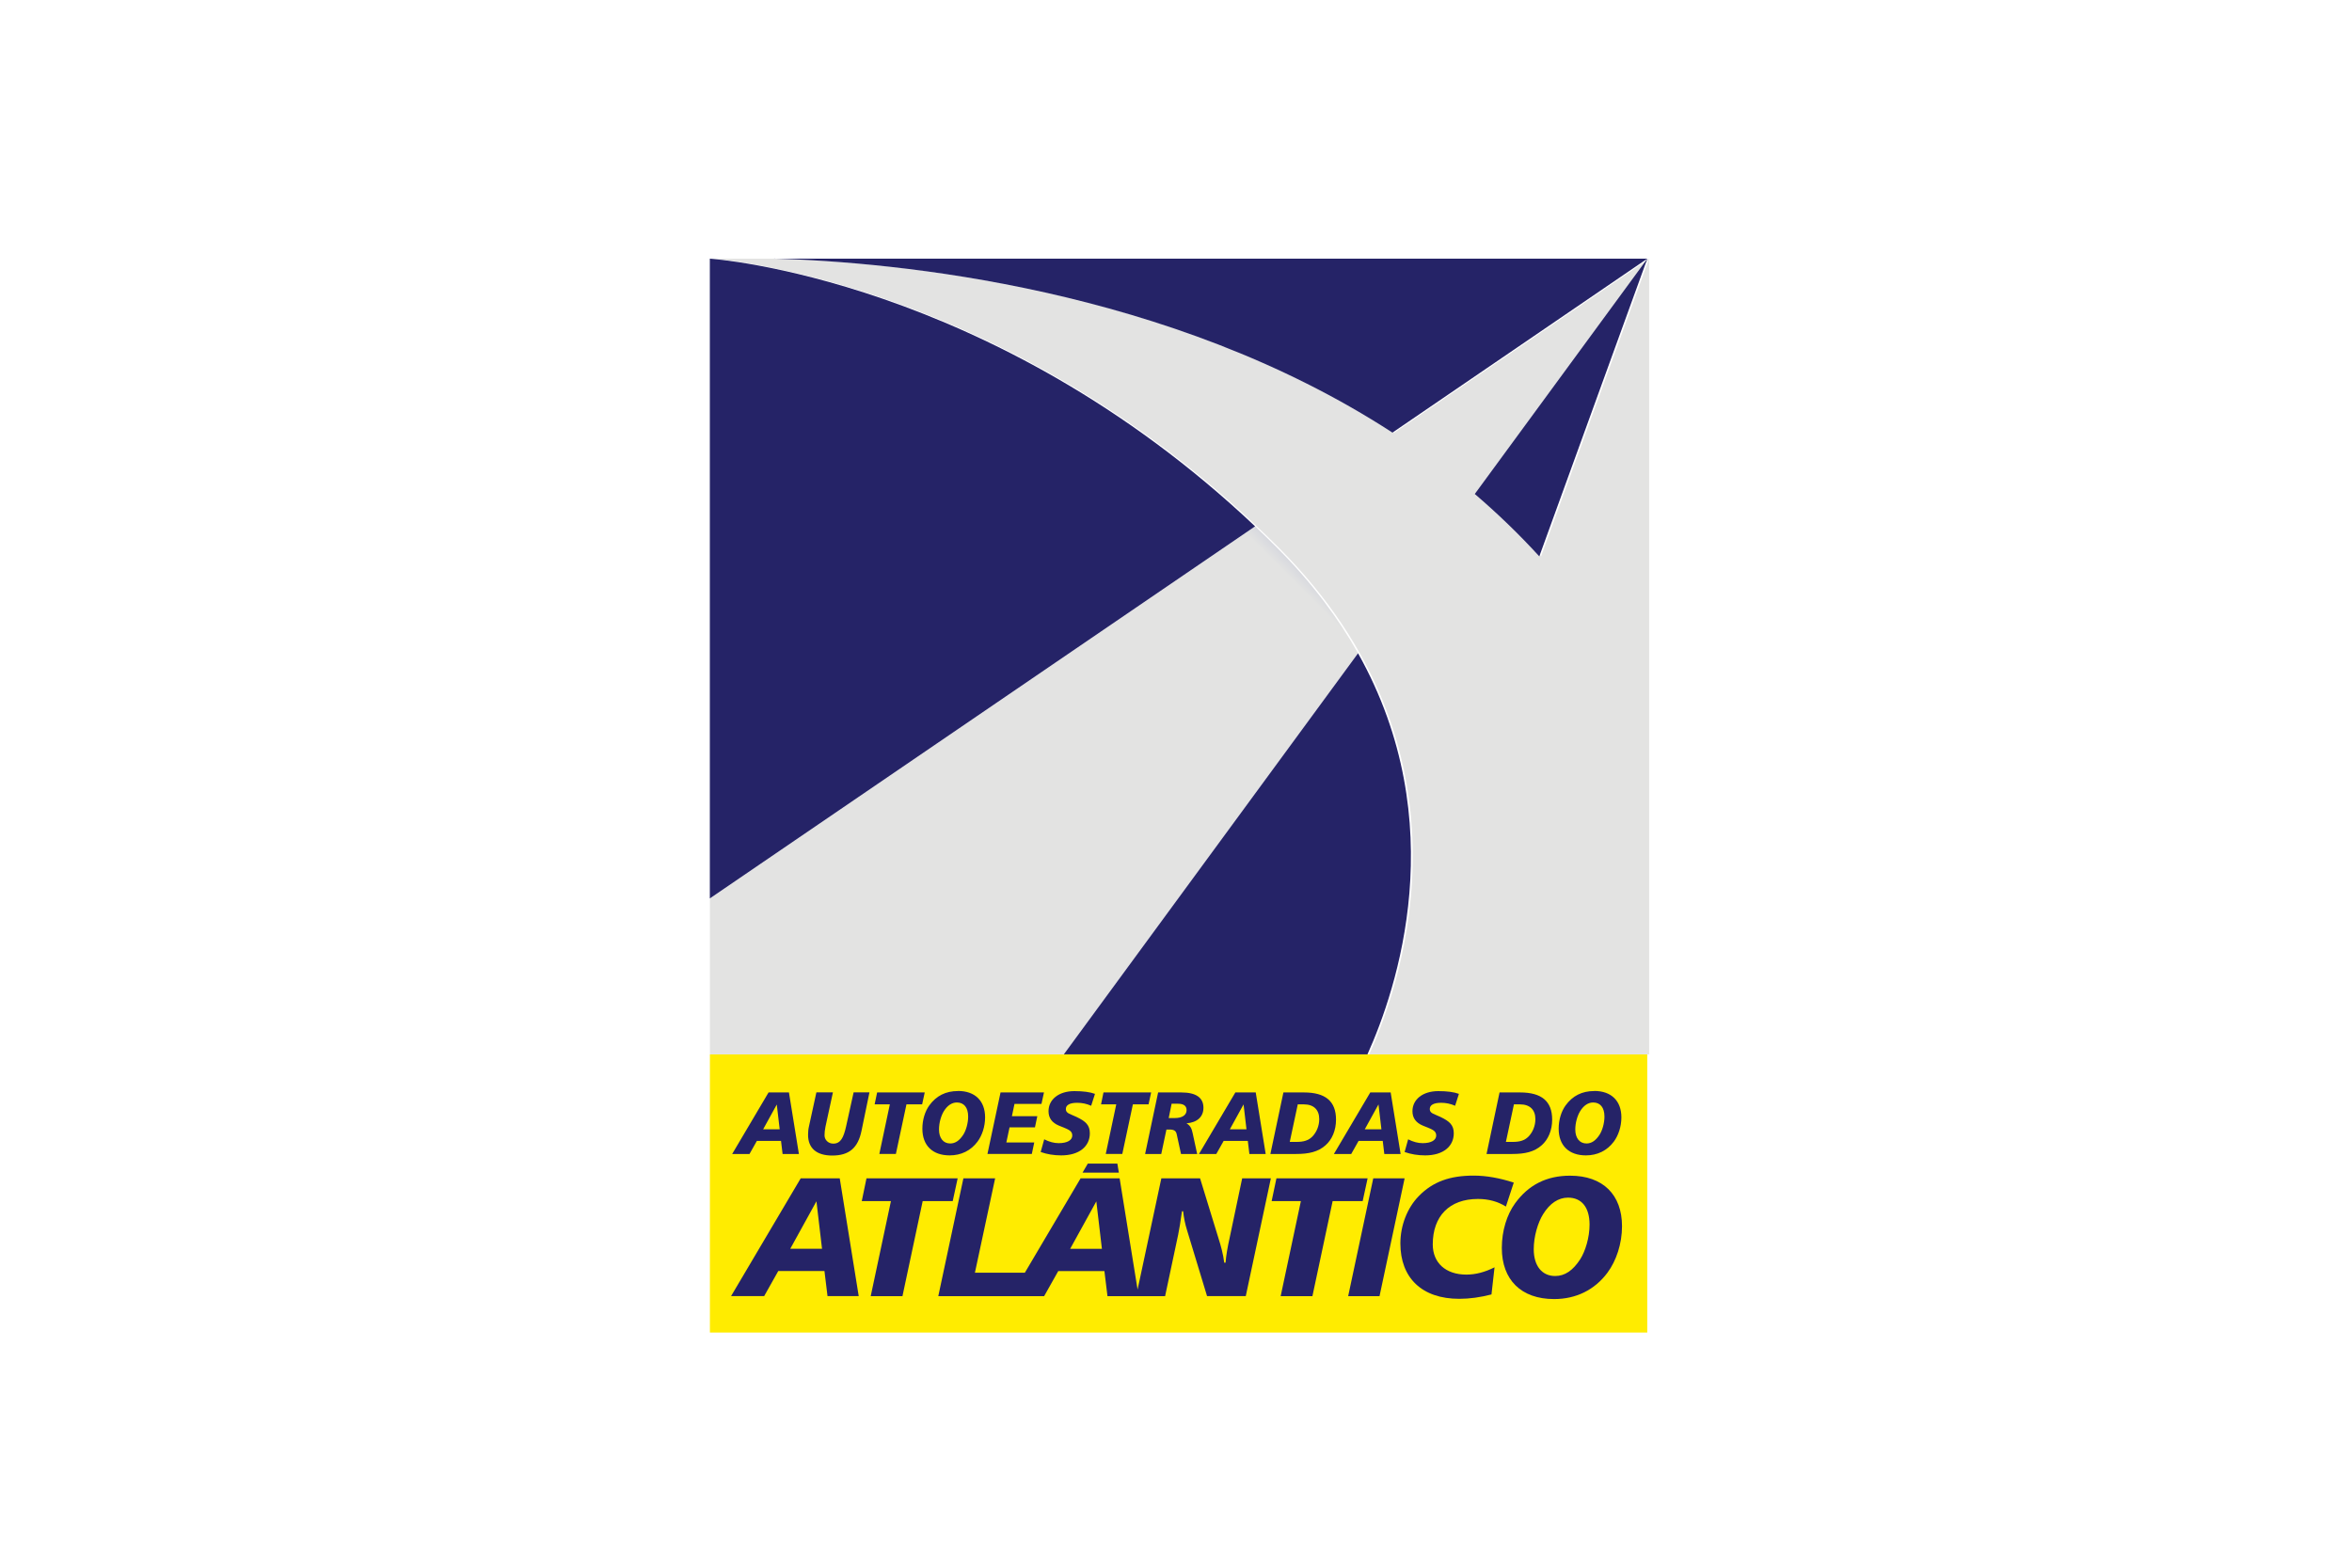
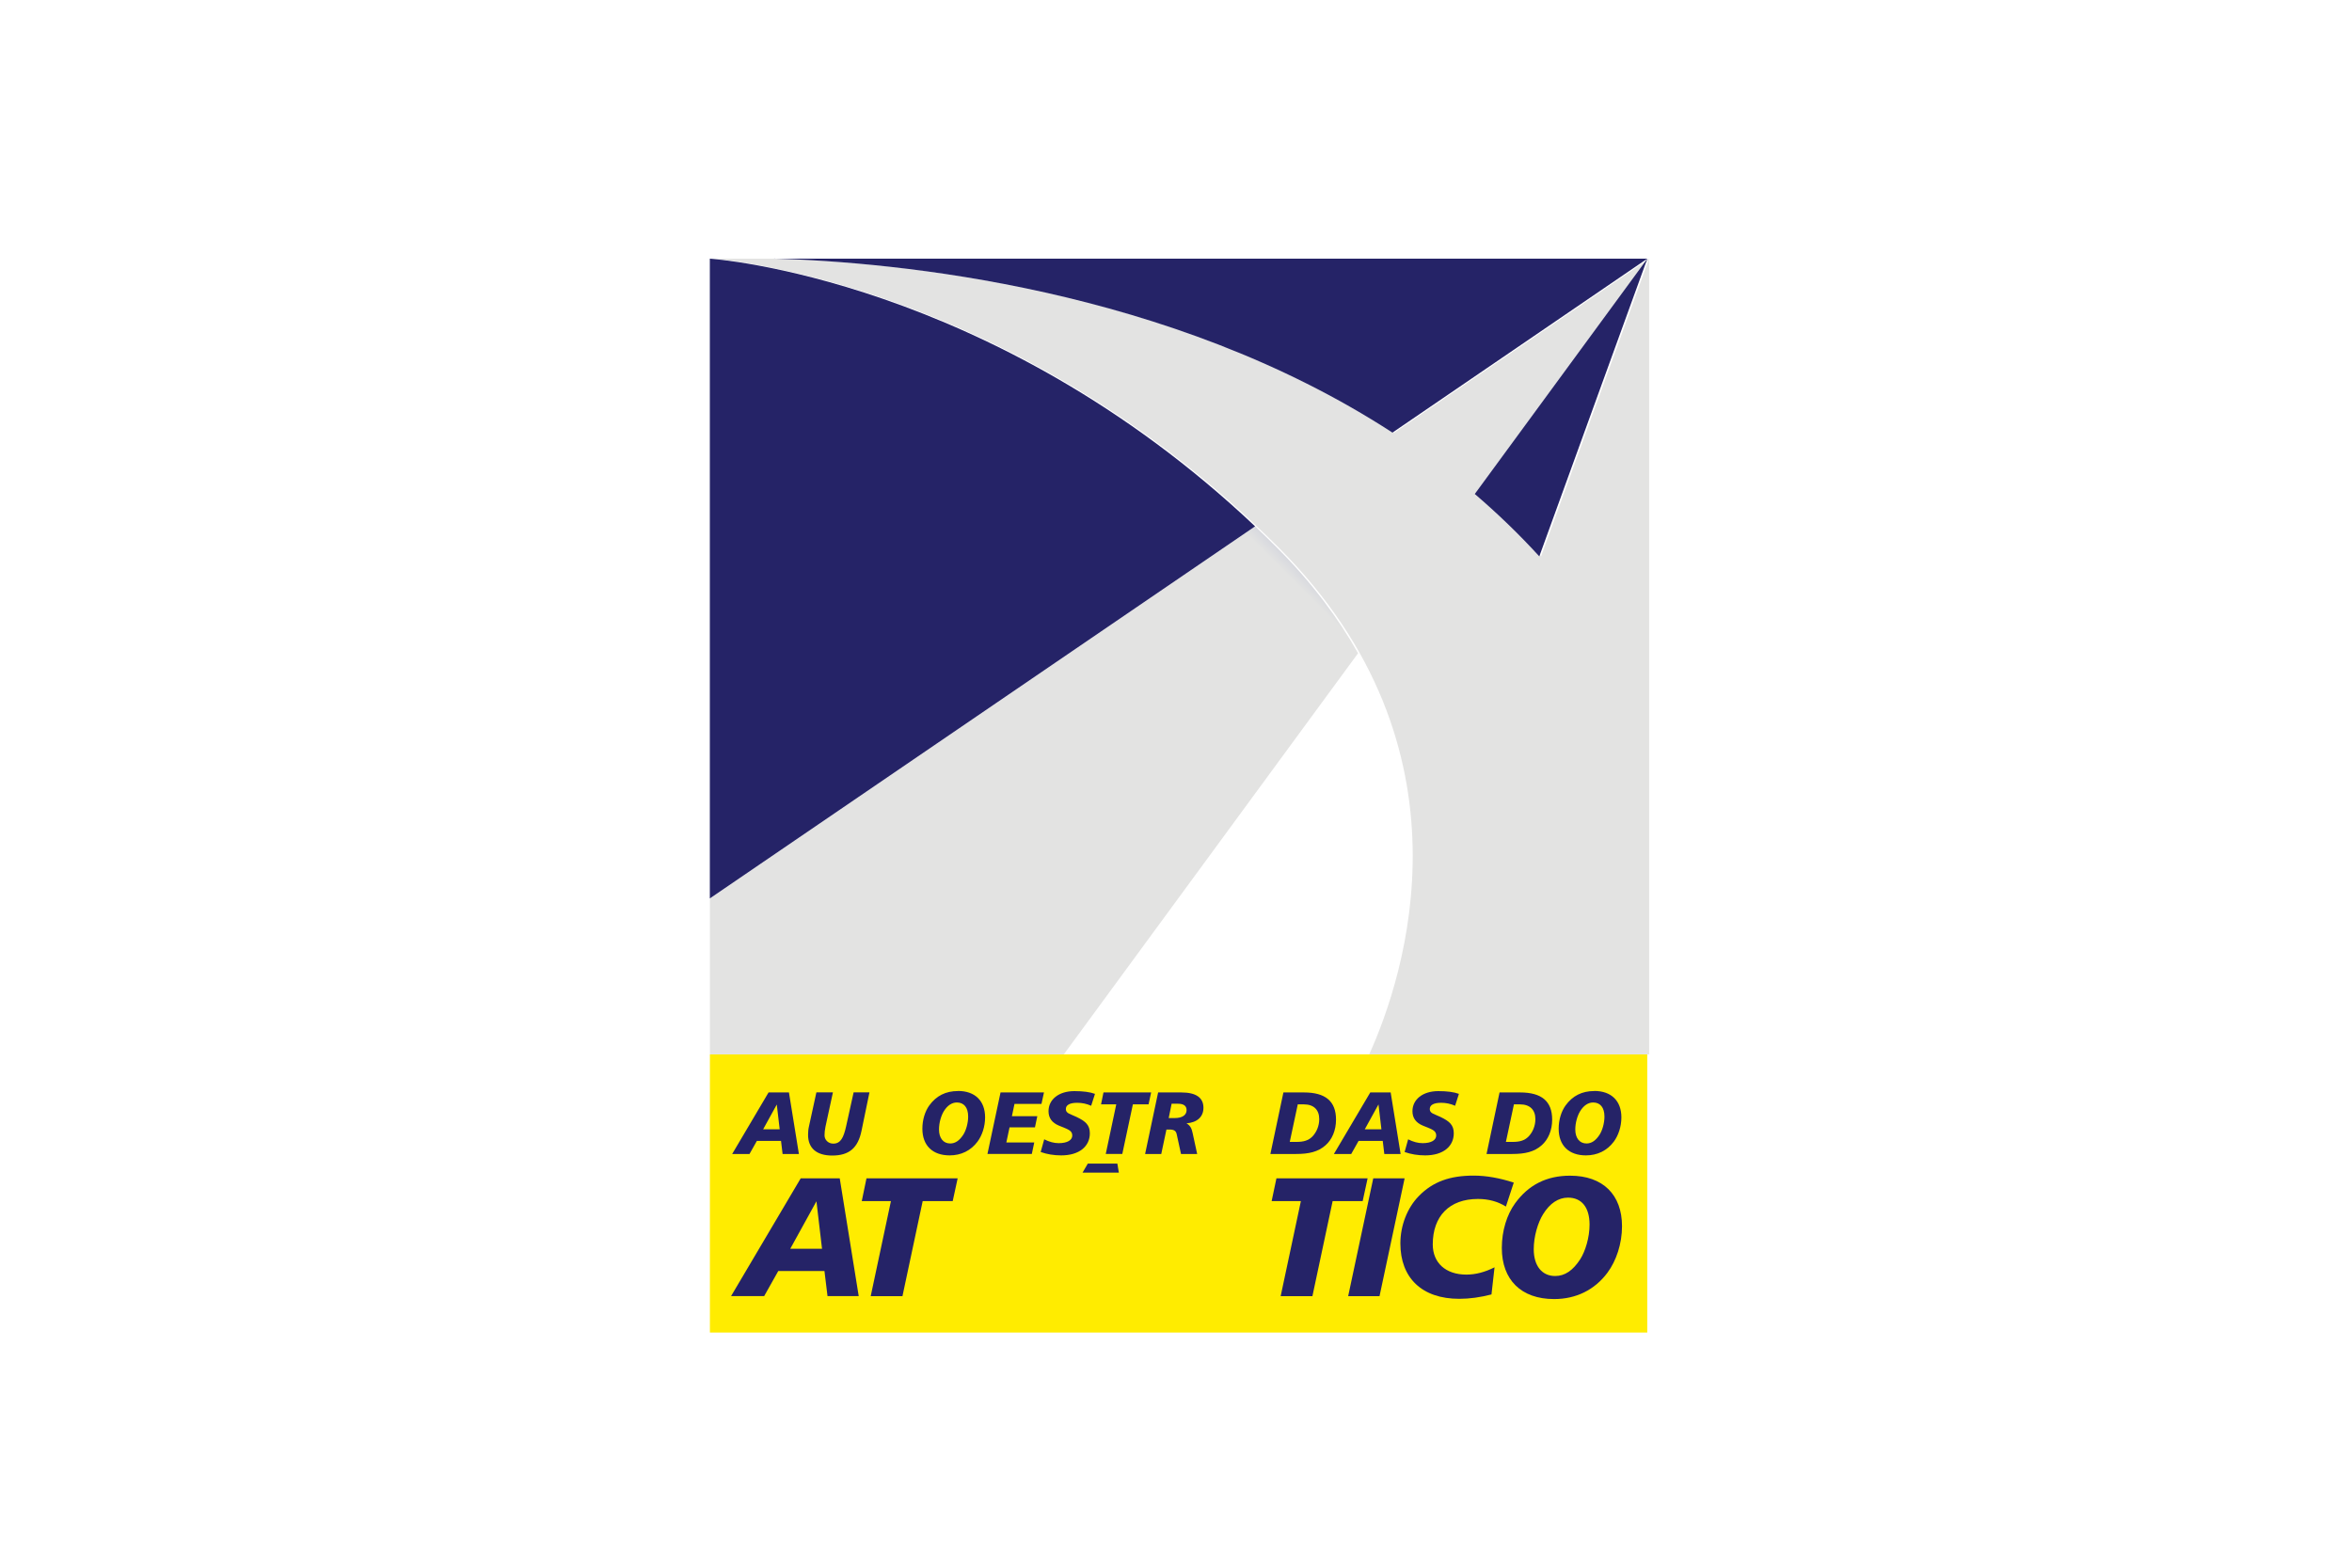
<svg xmlns="http://www.w3.org/2000/svg" id="Layer_1" data-name="Layer 1" viewBox="0 0 300 200">
  <defs>
    <style>
      .cls-1 {
        fill: #ffec00;
      }

      .cls-1, .cls-2, .cls-3, .cls-4 {
        stroke-width: 0px;
      }

      .cls-2 {
        fill: #e3e3e2;
      }

      .cls-2, .cls-3, .cls-4 {
        fill-rule: evenodd;
      }

      .cls-3 {
        fill: url(#GradientFill_1);
      }

      .cls-4 {
        fill: #252367;
      }
    </style>
    <linearGradient id="GradientFill_1" data-name="GradientFill 1" x1="170.59" y1="67.09" x2="91.61" y2="146.07" gradientUnits="userSpaceOnUse">
      <stop offset="0" stop-color="#9da6ce" />
      <stop offset=".08" stop-color="#e3e3e2" />
      <stop offset="1" stop-color="#e3e3e2" />
    </linearGradient>
  </defs>
  <rect class="cls-1" x="90.55" y="134.51" width="119.56" height="35.49" />
-   <path class="cls-4" d="m139.84,153.28l.71,6.04h-4.05l3.33-6.04h0Zm-16.96-2.94l-3.2,15.02h13.5l1.8-3.2h5.89l.39,3.2h7.35l1.67-7.86c.13-.65.3-1.62.48-2.97h.15c.09.8.24,1.6.5,2.42l2.55,8.4h4.94l3.2-15.02h-3.66l-1.6,7.6c-.26,1.17-.45,2.23-.52,3.16h-.17c-.13-1.08-.41-2.1-.74-3.14l-2.34-7.62h-4.94l-3.03,14.19-2.29-14.19h-4.98l-7.11,12.04h-6.37l2.58-12.04h-4.05Z" />
  <path class="cls-4" d="m98.03,139.37l-4.64,7.85h2.21l.94-1.67h3.08l.2,1.67h2.08l-1.27-7.85h-2.6Zm1.05,1.54l.37,3.16h-2.11l1.74-3.16Z" />
  <path class="cls-4" d="m104.13,139.37l-.95,4.35c-.08.34-.11.7-.11,1.06,0,1.69,1.07,2.64,3.08,2.64,2.16,0,3.29-.97,3.74-3.17l1.01-4.89h-2.02l-.95,4.3c-.33,1.49-.71,2.24-1.65,2.24-.63,0-1.11-.48-1.11-1.05,0-.32.03-.69.12-1.11l.95-4.38h-2.1Z" />
-   <polygon class="cls-4" points="111.88 139.37 111.56 140.89 113.5 140.89 112.16 147.22 114.27 147.22 115.62 140.89 117.62 140.89 117.95 139.37 111.88 139.37" />
  <path class="cls-4" d="m122.19,139.19c-1.56,0-2.77.61-3.66,1.84-.54.75-.88,1.82-.88,2.97,0,2.12,1.28,3.4,3.48,3.4,1.46,0,2.7-.61,3.55-1.75.59-.79.97-1.93.97-3.1,0-2.09-1.27-3.37-3.46-3.37h0Zm1.3,3.26c0,.86-.28,1.78-.62,2.31-.49.75-1.02,1.12-1.67,1.12-.86,0-1.43-.66-1.43-1.79,0-.85.27-1.76.62-2.33.45-.73,1.03-1.11,1.66-1.11.9,0,1.44.64,1.44,1.8Z" />
  <polygon class="cls-4" points="127.62 139.37 125.95 147.22 131.61 147.22 131.92 145.75 128.36 145.75 128.77 143.82 132.01 143.82 132.31 142.4 129.07 142.4 129.4 140.83 132.84 140.83 133.16 139.37 127.62 139.37" />
  <path class="cls-4" d="m139.66,139.55c-.61-.23-1.5-.35-2.62-.35-2.02,0-3.3,1.09-3.3,2.56,0,.87.44,1.47,1.32,1.84,1.07.45,1.71.58,1.71,1.26,0,.59-.62.98-1.73.98-.61,0-1.22-.17-1.85-.49l-.45,1.62c.83.29,1.7.43,2.62.43,2.33,0,3.65-1.17,3.65-2.82,0-1.05-.54-1.53-1.69-2.08-.83-.4-1.37-.45-1.37-1.01,0-.51.49-.8,1.45-.8.61,0,1.2.12,1.78.38l.49-1.53Z" />
  <polygon class="cls-4" points="140.75 139.37 140.44 140.89 142.38 140.89 141.04 147.22 143.15 147.22 144.5 140.89 146.5 140.89 146.83 139.37 140.75 139.37" />
  <path class="cls-4" d="m147.72,139.37l-1.66,7.85h2.06l.66-3.12h.37c.59,0,.84.15.94.6l.55,2.52h2.06l-.58-2.67c-.11-.53-.26-.93-.78-1.24,1.39-.11,2.16-.85,2.16-1.99,0-1.29-.95-1.95-2.82-1.95h-2.96Zm1.73,1.44h.81c.72,0,1.09.28,1.09.81,0,.62-.52,1.02-1.53,1.02h-.75l.37-1.83Z" />
-   <path class="cls-4" d="m157.57,139.37l-4.64,7.85h2.21l.94-1.67h3.08l.2,1.67h2.08l-1.27-7.85h-2.6Zm1.05,1.54l.37,3.16h-2.12l1.74-3.16Z" />
  <path class="cls-4" d="m163.7,139.37l-1.66,7.85h3.28c1.62,0,2.8-.27,3.74-1.1.85-.74,1.35-1.92,1.35-3.28,0-2.35-1.35-3.47-4.09-3.47h-2.61Zm1.82,1.52h.79c1.26,0,1.96.69,1.96,1.89,0,.85-.34,1.67-.89,2.23-.49.49-1.11.67-1.99.67h-.88l1.02-4.78Z" />
  <path class="cls-4" d="m174.78,139.37l-4.64,7.85h2.21l.94-1.67h3.08l.2,1.67h2.08l-1.27-7.85h-2.6Zm1.05,1.54l.37,3.16h-2.12l1.74-3.16Z" />
  <path class="cls-4" d="m186.08,139.55c-.61-.23-1.5-.35-2.62-.35-2.02,0-3.3,1.09-3.3,2.56,0,.87.44,1.47,1.32,1.84,1.07.45,1.71.58,1.71,1.26,0,.59-.62.98-1.73.98-.61,0-1.22-.17-1.85-.49l-.45,1.62c.83.29,1.7.43,2.62.43,2.33,0,3.65-1.17,3.65-2.82,0-1.05-.54-1.53-1.69-2.08-.83-.4-1.37-.45-1.37-1.01,0-.51.49-.8,1.45-.8.61,0,1.2.12,1.78.38l.49-1.53Z" />
  <path class="cls-4" d="m191.27,139.37l-1.66,7.85h3.28c1.62,0,2.8-.27,3.74-1.1.85-.74,1.35-1.92,1.35-3.28,0-2.35-1.35-3.47-4.09-3.47h-2.61Zm1.82,1.52h.79c1.26,0,1.96.69,1.96,1.89,0,.85-.34,1.67-.89,2.23-.49.49-1.11.67-1.99.67h-.88l1.02-4.78Z" />
  <path class="cls-4" d="m203.35,139.19c-1.56,0-2.77.61-3.66,1.84-.54.75-.88,1.82-.88,2.97,0,2.12,1.28,3.4,3.48,3.4,1.46,0,2.7-.61,3.55-1.75.59-.79.97-1.93.97-3.1,0-2.09-1.27-3.37-3.46-3.37h0Zm1.3,3.26c0,.86-.28,1.78-.62,2.31-.49.75-1.02,1.12-1.67,1.12-.86,0-1.43-.66-1.43-1.79,0-.85.27-1.76.62-2.33.45-.73,1.03-1.11,1.66-1.11.9,0,1.44.64,1.44,1.8Z" />
  <path class="cls-4" d="m102.13,150.33l-8.88,15.02h4.22l1.8-3.2h5.89l.39,3.2h3.98l-2.42-15.02h-4.98Zm2.01,2.94l.71,6.04h-4.05l3.33-6.04Z" />
  <polygon class="cls-4" points="110.52 150.33 109.92 153.23 113.64 153.23 111.06 165.36 115.11 165.36 117.69 153.23 121.52 153.23 122.15 150.33 110.52 150.33" />
  <polygon class="cls-4" points="162.81 150.33 162.2 153.23 165.93 153.23 163.35 165.36 167.4 165.36 169.98 153.23 173.81 153.23 174.44 150.33 162.81 150.33" />
  <polygon class="cls-4" points="175.16 150.33 171.96 165.36 175.96 165.36 179.16 150.33 175.16 150.33" />
  <path class="cls-4" d="m193.08,150.87c-1.8-.58-3.49-.89-5.11-.89-3.01,0-5.2.76-7.01,2.62-1.45,1.49-2.34,3.72-2.34,6.04,0,4.37,2.73,7.06,7.51,7.06,1.32,0,2.68-.19,4.11-.56l.39-3.46c-1.21.61-2.4.93-3.59.93-2.66,0-4.29-1.52-4.29-3.85,0-3.59,2.1-5.8,5.76-5.8,1.36,0,2.53.32,3.57.97l1-3.05Z" />
  <path class="cls-4" d="m200.26,149.99c-2.99,0-5.3,1.17-7.01,3.53-1.04,1.43-1.69,3.49-1.69,5.69,0,4.05,2.45,6.52,6.67,6.52,2.79,0,5.17-1.17,6.8-3.36,1.13-1.52,1.86-3.7,1.86-5.93,0-4.01-2.42-6.45-6.62-6.45h0Zm2.49,6.24c0,1.65-.54,3.4-1.19,4.42-.93,1.43-1.95,2.14-3.2,2.14-1.65,0-2.73-1.26-2.73-3.42,0-1.62.52-3.38,1.19-4.46.87-1.41,1.97-2.12,3.18-2.12,1.73,0,2.75,1.23,2.75,3.44Z" />
  <polygon class="cls-4" points="138.08 149.6 138.75 148.45 142.52 148.45 142.71 149.6 138.08 149.6" />
  <path class="cls-3" d="m173.22,83.34c-13.16,17.93-37.53,51.17-37.53,51.17h-45.14s0-19.88,0-19.88l69.55-47.47c.93.88,1.86,1.78,2.78,2.71,4.43,4.43,7.81,8.97,10.35,13.48Z" />
  <path class="cls-2" d="m210.35,33l-22.02,30.03c2.87,2.45,5.62,5.1,8.23,7.96l13.78-37.98h0Zm-32.52,22.2l32.52-22.2v101.51h-35.7c4.52-10.03,14.08-39.02-11.55-64.65-34.37-34.37-72.33-36.86-72.33-36.86h8.19c15.55.46,50.37,3.68,78.87,22.2Z" />
-   <path class="cls-4" d="m210.12,134.51h-74.43s24.37-33.24,37.53-51.17c12.13,21.61,4.94,42.87,1.2,51.17h35.7Z" />
  <path class="cls-4" d="m98.73,33h111.39l-13.78,37.98c-2.61-2.86-5.37-5.51-8.23-7.96l22.02-30.03-32.52,22.2c-28.5-18.52-63.31-21.74-78.87-22.2Z" />
  <path class="cls-4" d="m90.54,114.62V33s35.94,2.36,69.55,34.15l-69.55,47.47Z" />
</svg>